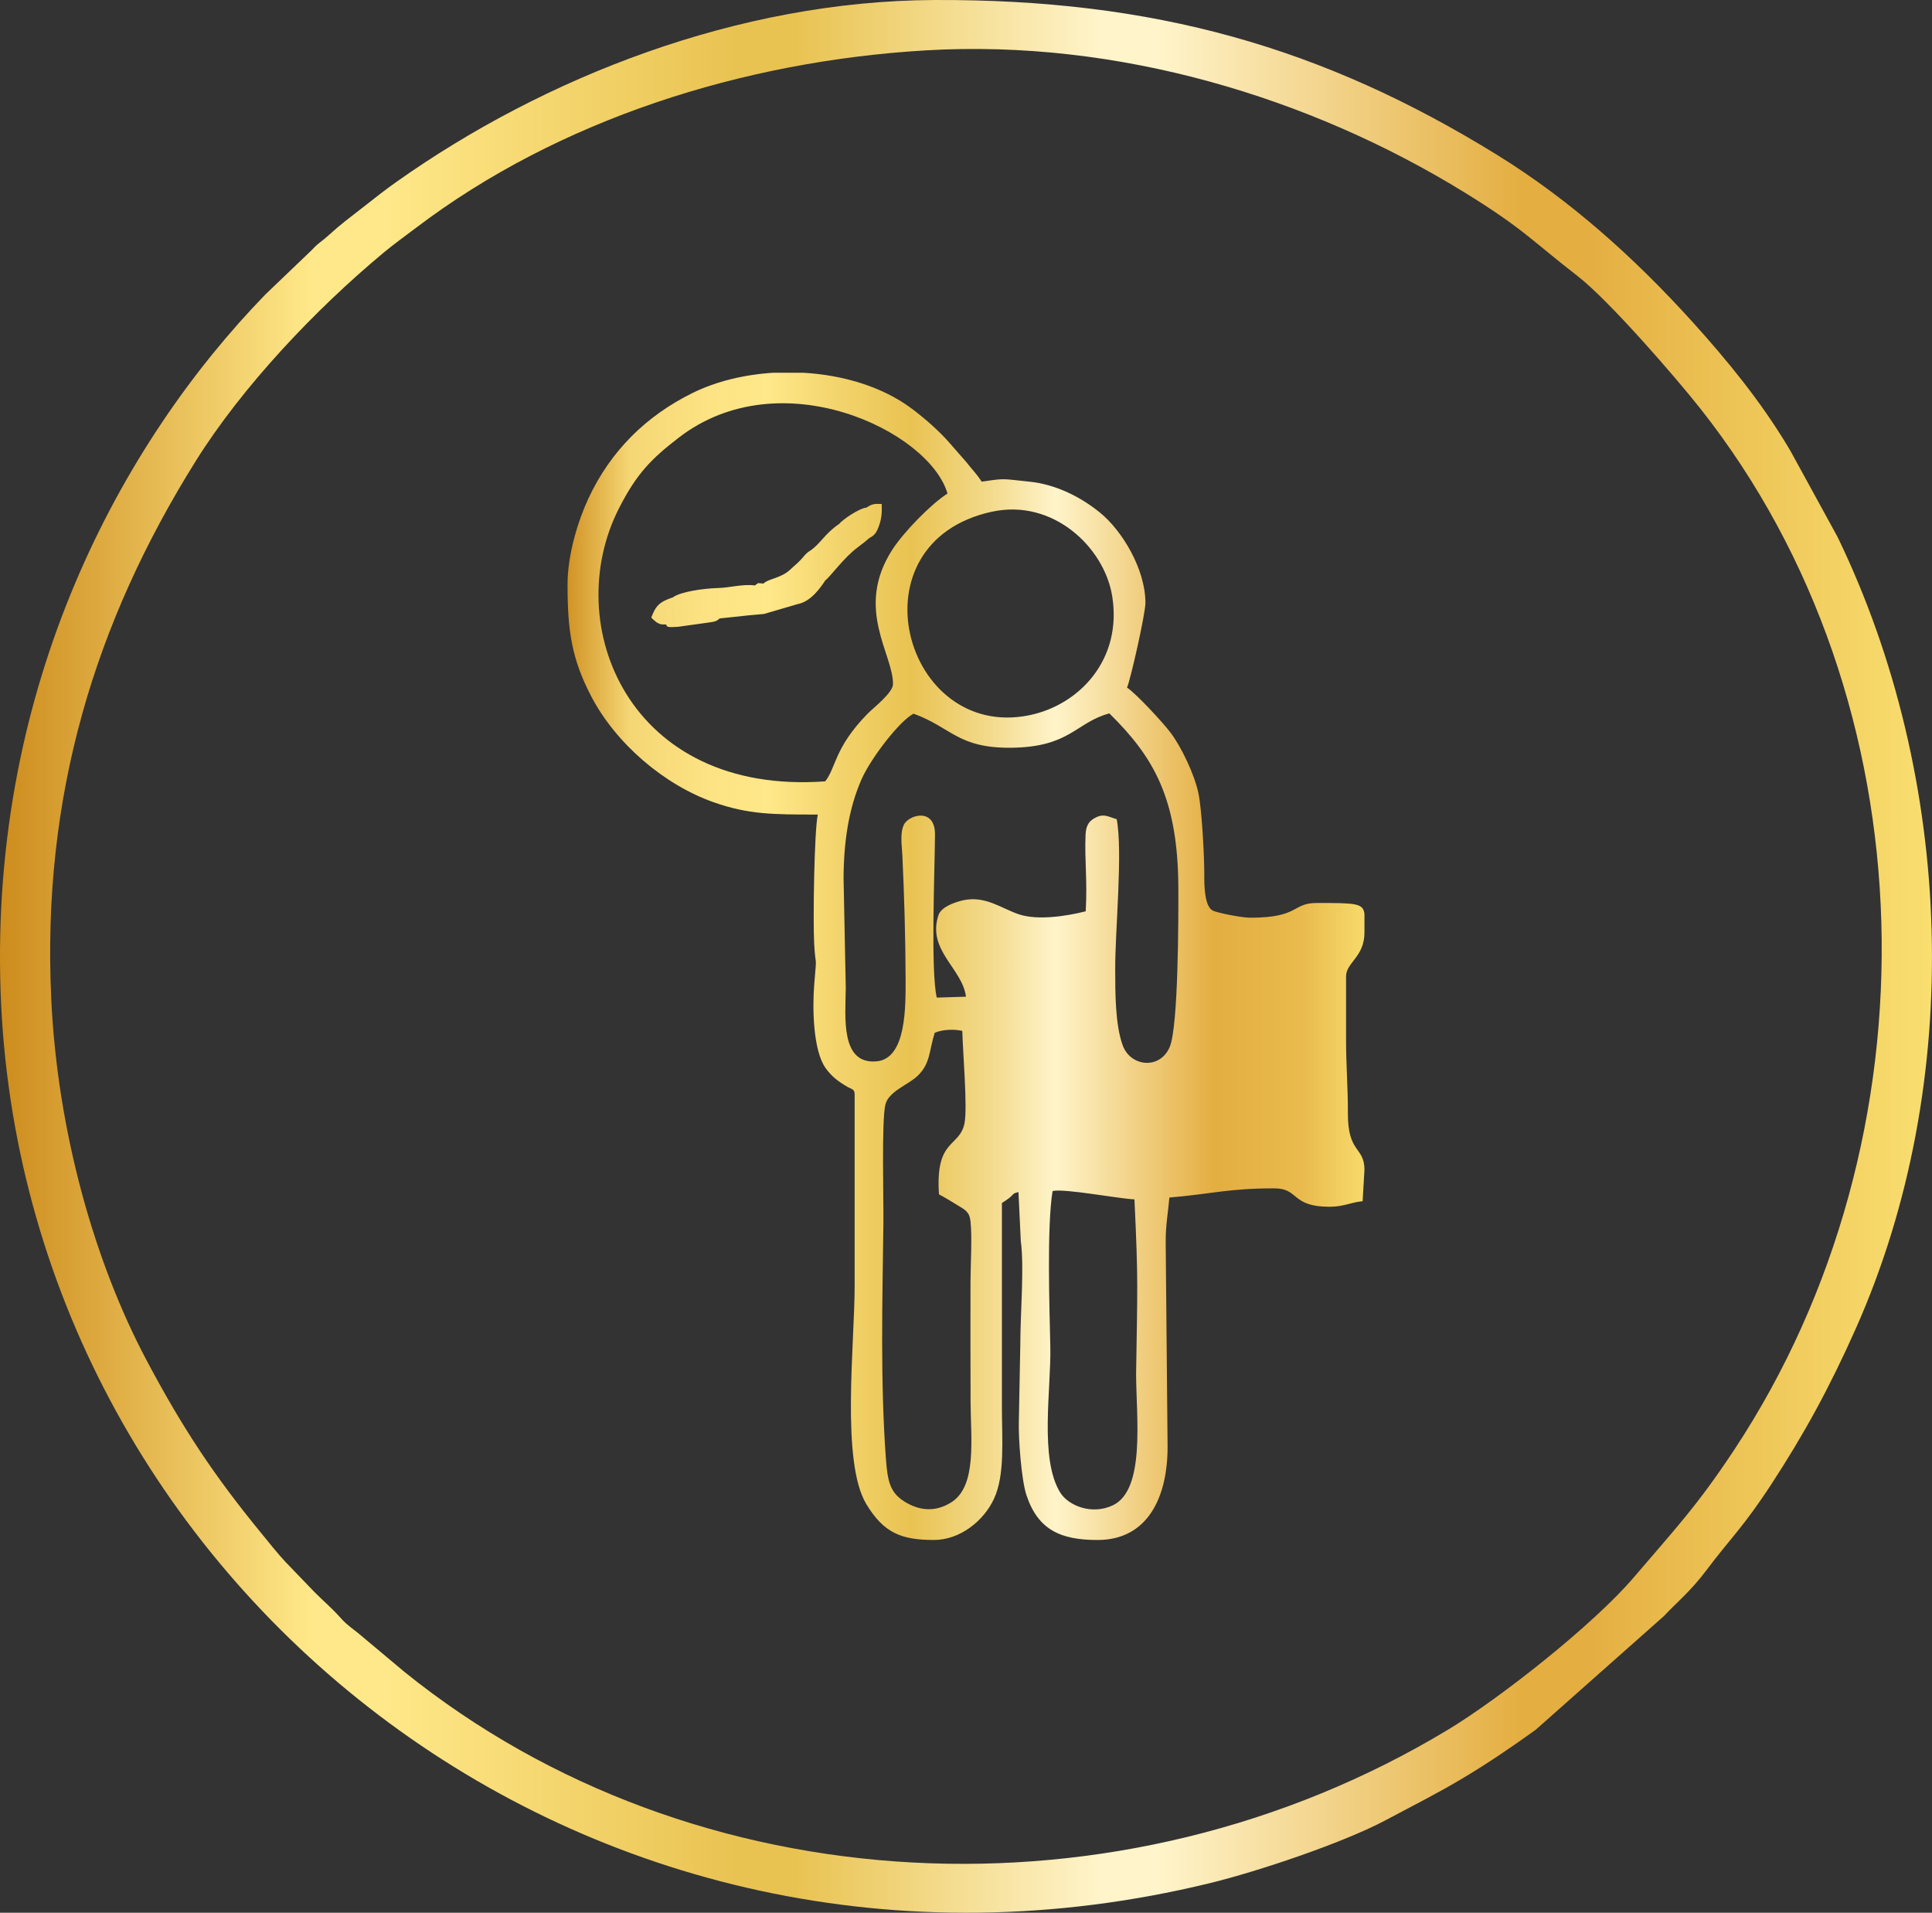
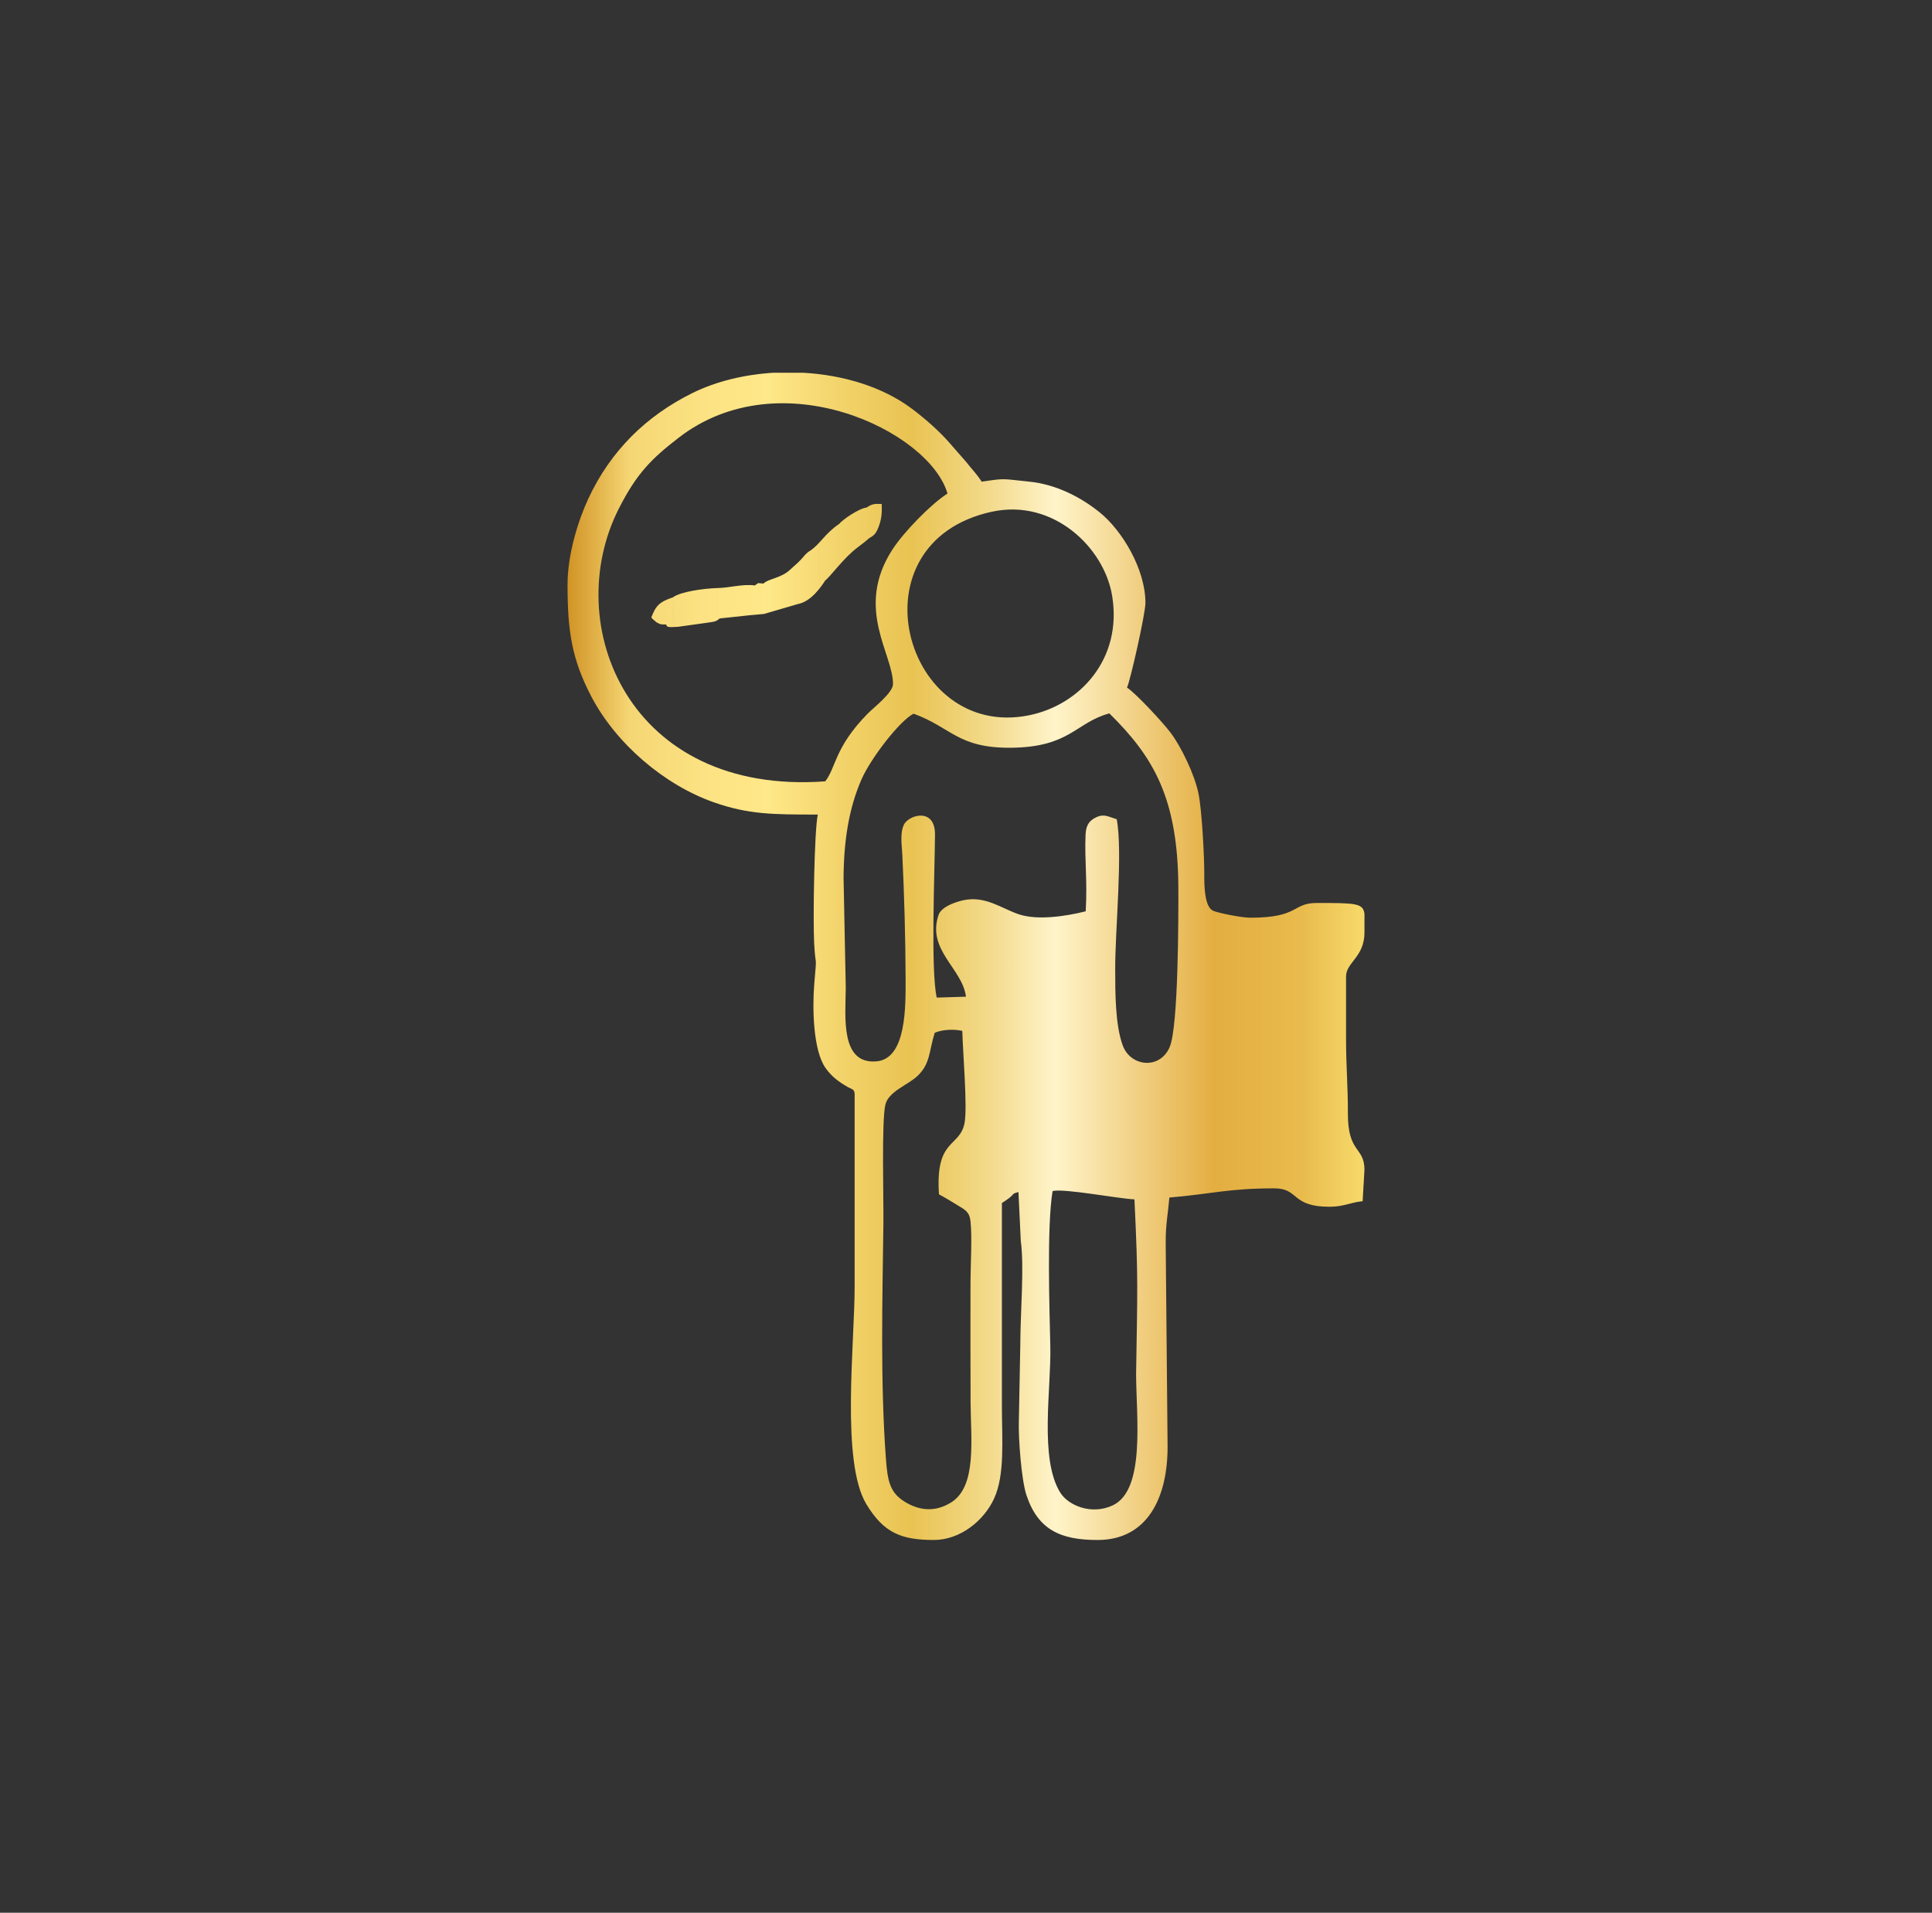
<svg xmlns="http://www.w3.org/2000/svg" viewBox="0 0 1453.85 1439.12" style="shape-rendering:geometricPrecision; text-rendering:geometricPrecision; image-rendering:optimizeQuality; fill-rule:evenodd; clip-rule:evenodd" version="1.1" height="29.311mm" width="29.611mm" xml:space="preserve">
  <rect x="0" y="0" width="1453.85" height="1439.12" fill="#333333" stroke="none" />
  <defs>
    <style type="text/css">
   
    .fil1 {fill:url(#id0)}
    .fil0 {fill:url(#id1);fill-rule:nonzero}
   
  </style>
    <linearGradient y2="719.57" x2="1026.77" y1="719.57" x1="427.08" gradientUnits="userSpaceOnUse" id="id0">
      <stop style="stop-opacity:1; stop-color:#D19325" offset="0" />
      <stop style="stop-opacity:1; stop-color:#F5D674" offset="0.078" />
      <stop style="stop-opacity:1; stop-color:#FCE282" offset="0.169" />
      <stop style="stop-opacity:1; stop-color:#FFE889" offset="0.251" />
      <stop style="stop-opacity:1; stop-color:#F2D269" offset="0.349" />
      <stop style="stop-opacity:1; stop-color:#E9C352" offset="0.431" />
      <stop style="stop-opacity:1; stop-color:#F3DA8B" offset="0.529" />
      <stop style="stop-opacity:1; stop-color:#FFF4CA" offset="0.612" />
      <stop style="stop-opacity:1; stop-color:#E4AE41" offset="0.812" />
      <stop style="stop-opacity:1; stop-color:#E9BB4D" offset="0.922" />
      <stop style="stop-opacity:1; stop-color:#F7DA6B" offset="1" />
    </linearGradient>
    <linearGradient y2="719.56" x2="1453.83" y1="719.56" x1="-0" gradientUnits="userSpaceOnUse" id="id1">
      <stop style="stop-opacity:1; stop-color:#CD8C1D" offset="0" />
      <stop style="stop-opacity:1; stop-color:#FFE889" offset="0.161" />
      <stop style="stop-opacity:1; stop-color:#FFE889" offset="0.18" />
      <stop style="stop-opacity:1; stop-color:#FFE889" offset="0.2" />
      <stop style="stop-opacity:1; stop-color:#E9C352" offset="0.38" />
      <stop style="stop-opacity:1; stop-color:#E9C352" offset="0.412" />
      <stop style="stop-opacity:1; stop-color:#FFF4CA" offset="0.569" />
      <stop style="stop-opacity:1; stop-color:#FFF4CA" offset="0.6" />
      <stop style="stop-opacity:1; stop-color:#E4AE41" offset="0.788" />
      <stop style="stop-opacity:1; stop-color:#E4AE41" offset="0.82" />
      <stop style="stop-opacity:1; stop-color:#F9DF70" offset="1" />
    </linearGradient>
  </defs>
  <g id="Layer_x0020_1">
-     <path d="M38.58 751.67c-7.24,-153.05 33.05,-283.76 108.64,-404.67 35.14,-56.21 90.16,-114.27 141.47,-156.92 7.98,-6.64 16.07,-12.38 24.66,-18.89 106.93,-81.1 245.49,-125.14 383.31,-133.29 144.73,-8.56 289.18,35.49 404.6,106.39 45.07,27.69 51.76,37.02 85.91,63.43 23.2,17.94 72.96,75.12 92.6,99.99 173.84,220.16 180.21,548.33 25.51,782.71 -28.27,42.83 -44.71,59.86 -75.84,96.38 -30.12,35.33 -100.5,90.9 -140.03,114.74 -245.9,148.28 -566.87,132.29 -784.88,-43.48l-34.96 -29.27c-4.43,-3.61 -8.48,-6.23 -12.35,-10.53 -8.73,-9.7 -12.86,-12.61 -20.78,-20.63l-21.28 -22.11c-5.7,-5.97 -13.39,-15.67 -19.05,-22.59 -34.83,-42.56 -58.39,-77.8 -85.87,-129.58 -38.88,-73.29 -66.92,-171.3 -71.67,-271.7zm664.53 -751.66c-147.71,0.61 -293.82,58.18 -405.09,137.06 -9.1,6.45 -16.1,12.05 -25.89,19.71 -9.38,7.34 -15.49,11.71 -25.12,20.49 -5.3,4.83 -7.09,5.1 -12.23,10.71l-34.93 33.43c-108.76,111.92 -207.23,293.92 -199.42,524.07 15.04,443.3 440.03,785.75 909.79,671.42 37.04,-9.01 101.07,-30.59 132.88,-47.6 21.67,-11.59 38.27,-19.8 57.67,-31.39 19.83,-11.85 36.68,-23.41 54.8,-36.4l96.74 -85.77c8.24,-9.01 19.6,-18.05 31.86,-34.41 17.64,-23.55 27.45,-31.9 49.01,-64.96 24.09,-36.95 43.26,-71.61 63.42,-116.97 82.52,-185.68 73.99,-414.09 -13.84,-595.46l-35.26 -64.39c-0.89,-1.45 -1.44,-2.46 -2.29,-3.87 -20.4,-33.9 -45.4,-64.53 -71.96,-93.87 -43.14,-47.65 -91.56,-91.22 -146.49,-125.16 -131.27,-81.09 -258.26,-117.33 -423.66,-116.64z" class="fil0" />
    <path d="M854.93 1034.01c0.1,32.21 7.22,87.05 -17.65,98.64 -15.89,7.4 -33.32,0.11 -39.39,-9.6 -15.89,-25.41 -6.82,-77.95 -7.51,-109.81 -0.59,-27.82 -2.74,-89.93 1.7,-117.12 8.69,-2.08 48.78,5.61 61.61,6.28 3,62.64 2.18,66.85 1.24,131.61zm-272.1 -753.56l21.62 0c29.91,1.69 59.33,10.44 81.24,26.69 9.69,7.19 20.55,16.68 28.41,25.61l12.93 14.77c4.63,5.99 7.47,8.38 11.7,14.89 18.49,-2.72 14.55,-2.17 35.77,-0.03 19.84,2 38.36,11.27 53.05,23.13 16.92,13.65 34.4,42.78 34.4,68.09 0,8.32 -11.45,58.72 -13.85,63.72 7.1,4.76 26.8,26.06 32.68,33.81 8,10.52 17.98,31.21 21.01,45.47 2.69,12.64 4.54,48.55 4.45,62.04 -0.05,7.61 0.17,23.75 6.65,26.59 3.93,1.73 21.37,5.24 28.01,5.24 37.08,0 31.3,-11.08 49.86,-11.08 29.21,0 35.05,0.05 36.01,8.19l0 13.97c0,18.68 -13.85,22.39 -13.85,33.24l0 47.1c0,20.09 1.47,36.7 1.38,55.41 -0.15,30.96 12.47,25.08 12.47,42.94l-1.38 23.55c-8.77,0.73 -14.02,4.15 -24.93,4.15 -29.21,0 -22.61,-13.85 -41.55,-13.85 -34.8,0 -47.44,4.3 -78.94,6.92 -0.93,11.25 -2.77,20.04 -2.77,33.25l1.42 153.79c0.16,38.22 -14.81,70.61 -52.66,70.61 -27.62,0 -44.81,-7.46 -53.54,-33.73 -3.91,-11.78 -6.09,-43.19 -5.74,-54.8l1.11 -58.31c0,-23.78 3.07,-58.29 0.38,-77.95l-1.77 -37.02c-5.06,1.35 -2.94,1.29 -6.75,4.33 -1.98,1.58 -3.74,2.66 -5.71,3.98 0,50.79 0,101.58 0,152.37 0,25.79 2.45,52.03 -5.99,70.2 -7.71,16.62 -25.52,30.92 -45.26,30.92 -24.56,0 -37.68,-5.4 -50.7,-26.87 -19.3,-31.81 -8.85,-120.48 -8.85,-164.3l0 -144.06c0,-4.15 -2.28,-3.85 -5.4,-5.68 -6.77,-3.97 -11.73,-7.54 -16.41,-14.06 -9.53,-13.27 -10.07,-45.37 -8.58,-63.31 2.11,-25.46 1.05,-9.63 -0.08,-30.54 -0.94,-17.35 0.05,-85.26 2.77,-96.97 -34.02,0 -52.17,-0.09 -78.1,-9.15 -37.67,-13.16 -73.88,-44.43 -92.27,-79.48 -14.95,-28.5 -17.89,-49.88 -17.98,-82.94l0 -1.58c0,-22.91 8.16,-48.48 15.69,-64.65 16.7,-35.84 43.48,-62.18 78.47,-79.44 17.9,-8.82 39.41,-13.95 61.59,-15.22zm123.78 618.17c3.57,1.86 9.48,5.4 13.91,8.13 5.85,3.59 9.08,5.04 9.82,12.26 1.27,12.28 -0,32.6 -0.03,45.74 -0.07,30.02 -0.05,60.02 0.06,90.04 0.11,27.73 4.95,63.31 -14.51,75.54 -12.12,7.62 -24.25,6.36 -35.38,-0.66 -10.65,-6.73 -12.56,-15.06 -13.81,-31.96 -4.27,-57.65 -2.65,-119.18 -1.9,-177.23 0.22,-17.14 -1.45,-77.14 1.48,-89.35 2.4,-9.98 16.94,-14.79 24.03,-21.46 9.92,-9.33 8.78,-18.86 13.09,-32.61 5.06,-2.29 13.94,-3 20.77,-1.44 0.3,14.89 4.07,58.07 1.64,69.61 -3.89,18.51 -22.06,11.11 -19.19,53.41zm-71.83 -237.24c0.09,-27.86 3.83,-53.08 13.6,-75.17 7.02,-15.87 28.72,-44 39.08,-49.23 28.49,10.24 33.18,26.02 73.44,25.61 44.45,-0.46 48.44,-18.93 73.9,-25.85 32.97,32.49 51.71,63.47 51.92,131.55 0.07,22.46 0.05,104.05 -6.49,119.43 -7.35,17.28 -29.51,14.89 -35.37,-1.19 -5.71,-15.64 -5.61,-39.75 -5.66,-57.29 -0.09,-29.26 5.84,-88.37 1.13,-112.9 -5.84,-1.61 -9.22,-4.28 -15.11,-1.56 -5.21,2.41 -7.99,5.58 -8.32,13.23 -0.83,19.18 1.47,34.06 0.11,57.64 -14.53,3.68 -35.6,6.89 -49.66,2.47 -13.14,-4.13 -25.81,-14.72 -43.07,-10.65 -5.94,1.4 -15.98,4.9 -18.03,10.99 -8.93,26.47 18.01,40.19 20.66,61.44l-22 0.68c-4.61,-20.3 -1.54,-93.53 -1.31,-122.56 0.17,-20.96 -20.13,-14.87 -23.5,-7.34 -2.99,6.71 -1.41,15.5 -1.07,22.67 1.43,29.88 2.37,62.92 2.45,92.81 0.05,21.07 0.65,60.32 -21.77,62.37 -27.61,2.52 -23.43,-33.73 -23.26,-55.45l-1.64 -81.72zm111.79 -276.4c45.94,-9.91 84.35,26.86 90.33,63.31 7.84,47.72 -24.48,82.07 -62.27,89.83 -94.63,19.46 -135.08,-130.05 -28.07,-153.15zm-125.59 202.89c-147.99,10.77 -199.5,-118.01 -155.36,-205.11 13.52,-26.68 24.81,-37.75 45.01,-53.37 76.6,-59.27 188.9,-4.96 202.36,41.96 -12.08,7.61 -32.96,28.87 -41.69,42.5 -28.24,44.09 0.93,78.31 0.69,100.91 -0.07,6.48 -14.54,17.59 -18.99,22.11 -25.23,25.63 -23.94,41.08 -32.02,50.99zm10.52 -193.68l-1.53 1.66c-1.25,1.14 -0.98,0.9 -2.41,2.05l-6.89 6.81c-7.13,8.57 -4.11,16.3 -4.11,35.03 0.28,-0.21 0.71,-0.86 0.84,-0.6l3.7 -2.54c3.53,-2.45 13.72,-16.92 24.49,-24.92 3.55,-2.64 6.62,-5.05 8.61,-6.87 -0.28,-4.79 -0.26,-8.87 -0.21,-13.65 0.01,-0.99 0.03,-4.57 -0.1,-5.35 -0.62,-3.75 0.33,-1.57 -1.73,-3.95 -5.98,0.66 -18.57,9.49 -20.67,12.33zm-125.28 55.32l-0.03 20.6 -4.86 -0.24c0.5,1.74 0.53,2.35 8.99,1.72l21.62 -3.02c4.79,-0.78 6.8,-0.58 9.57,-3.25l-1.8 -0.65 0 -22.23c-10.07,0.35 -27.46,2.61 -33.48,7.07zm33.48 -7.07l0 22.23 1.8 0.65 22.7 -2.43c3.1,-2.87 -3.62,-2.08 3.17,-2.38l0.67 -20.03c-9.45,-1.25 -18.98,1.84 -28.34,1.96zm70.08 -28.19c-0.2,0.3 -0.52,0.39 -0.61,0.89 -0.1,0.49 -0.47,0.69 -0.61,0.88 -0.13,0.18 -0.44,0.63 -0.6,0.86 -7.19,9.75 -8.05,6.27 -8.66,13.17 -0.54,6.13 -1.66,20.13 1.34,24.37 9.71,-1.92 17.04,-12.55 20.45,-17.81l-3.7 2.54c-0.14,-0.26 -0.56,0.4 -0.84,0.6 0,-18.74 -3.02,-26.46 4.11,-35.03l6.89 -6.81c1.43,-1.15 1.16,-0.9 2.41,-2.05l1.53 -1.66c-10.8,7.26 -14.08,14.89 -21.71,20.07zm-35.2 24.8l3.25 0.3 -0.02 19.78c-4.84,2.55 -0.61,0.37 -2.81,2.78l25.64 -7.5c-2.99,-4.24 -1.87,-18.23 -1.34,-24.37 0.6,-6.89 1.46,-3.42 8.66,-13.17 0.16,-0.23 0.47,-0.68 0.6,-0.86 0.14,-0.19 0.51,-0.39 0.61,-0.88 0.09,-0.5 0.41,-0.59 0.61,-0.89 -3.85,2.43 -4.34,3.95 -7.28,7.03 -3.21,3.35 -3.75,3.43 -7.89,7.35 -6.81,6.45 -16.95,6.96 -20.03,10.41zm-73.26 30.82l4.86 0.24 0.03 -20.6c-10.13,3.36 -12.81,6.39 -16.12,15.16 0.27,0.28 0.66,0.34 0.8,0.86l3.25 2.76c3.48,1.94 3.5,1.39 7.18,1.58zm62.88 -6.97l10.8 -0.98c2.2,-2.41 -2.03,-0.24 2.81,-2.78l0.02 -19.78 -3.25 -0.3c-5.75,-0.25 -2.71,-1.08 -6.54,1.43l-0.67 20.03c-6.79,0.3 -0.07,-0.49 -3.17,2.38zm87.96 -81.05c2.07,2.38 1.11,0.2 1.73,3.95 0.13,0.78 0.11,4.36 0.1,5.35 -0.05,4.78 -0.08,8.86 0.21,13.65 4.36,-2.15 5.77,-4.78 7.6,-10.22 1.72,-5.12 1.95,-9.86 1.69,-15.38 -4.87,-0.19 -6.97,-0.34 -11.33,2.65z" class="fil1" />
  </g>
</svg>